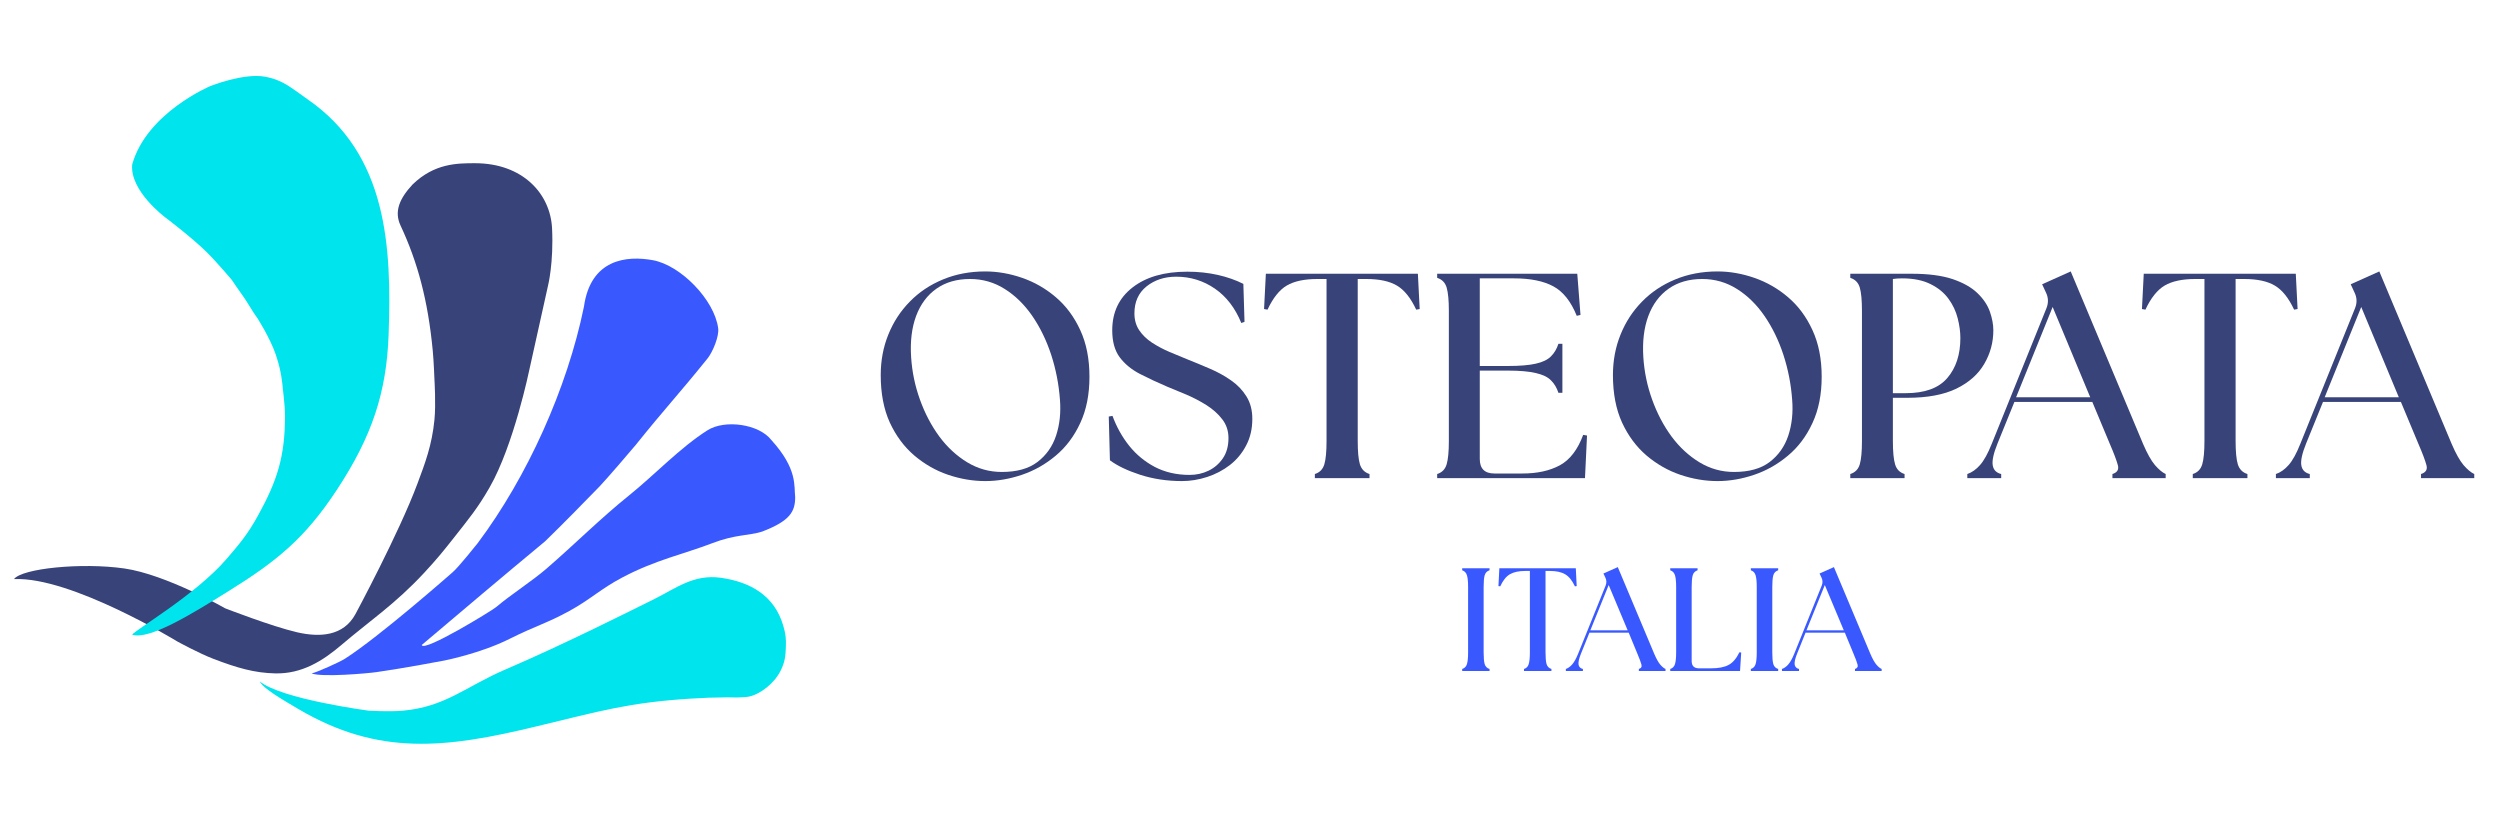
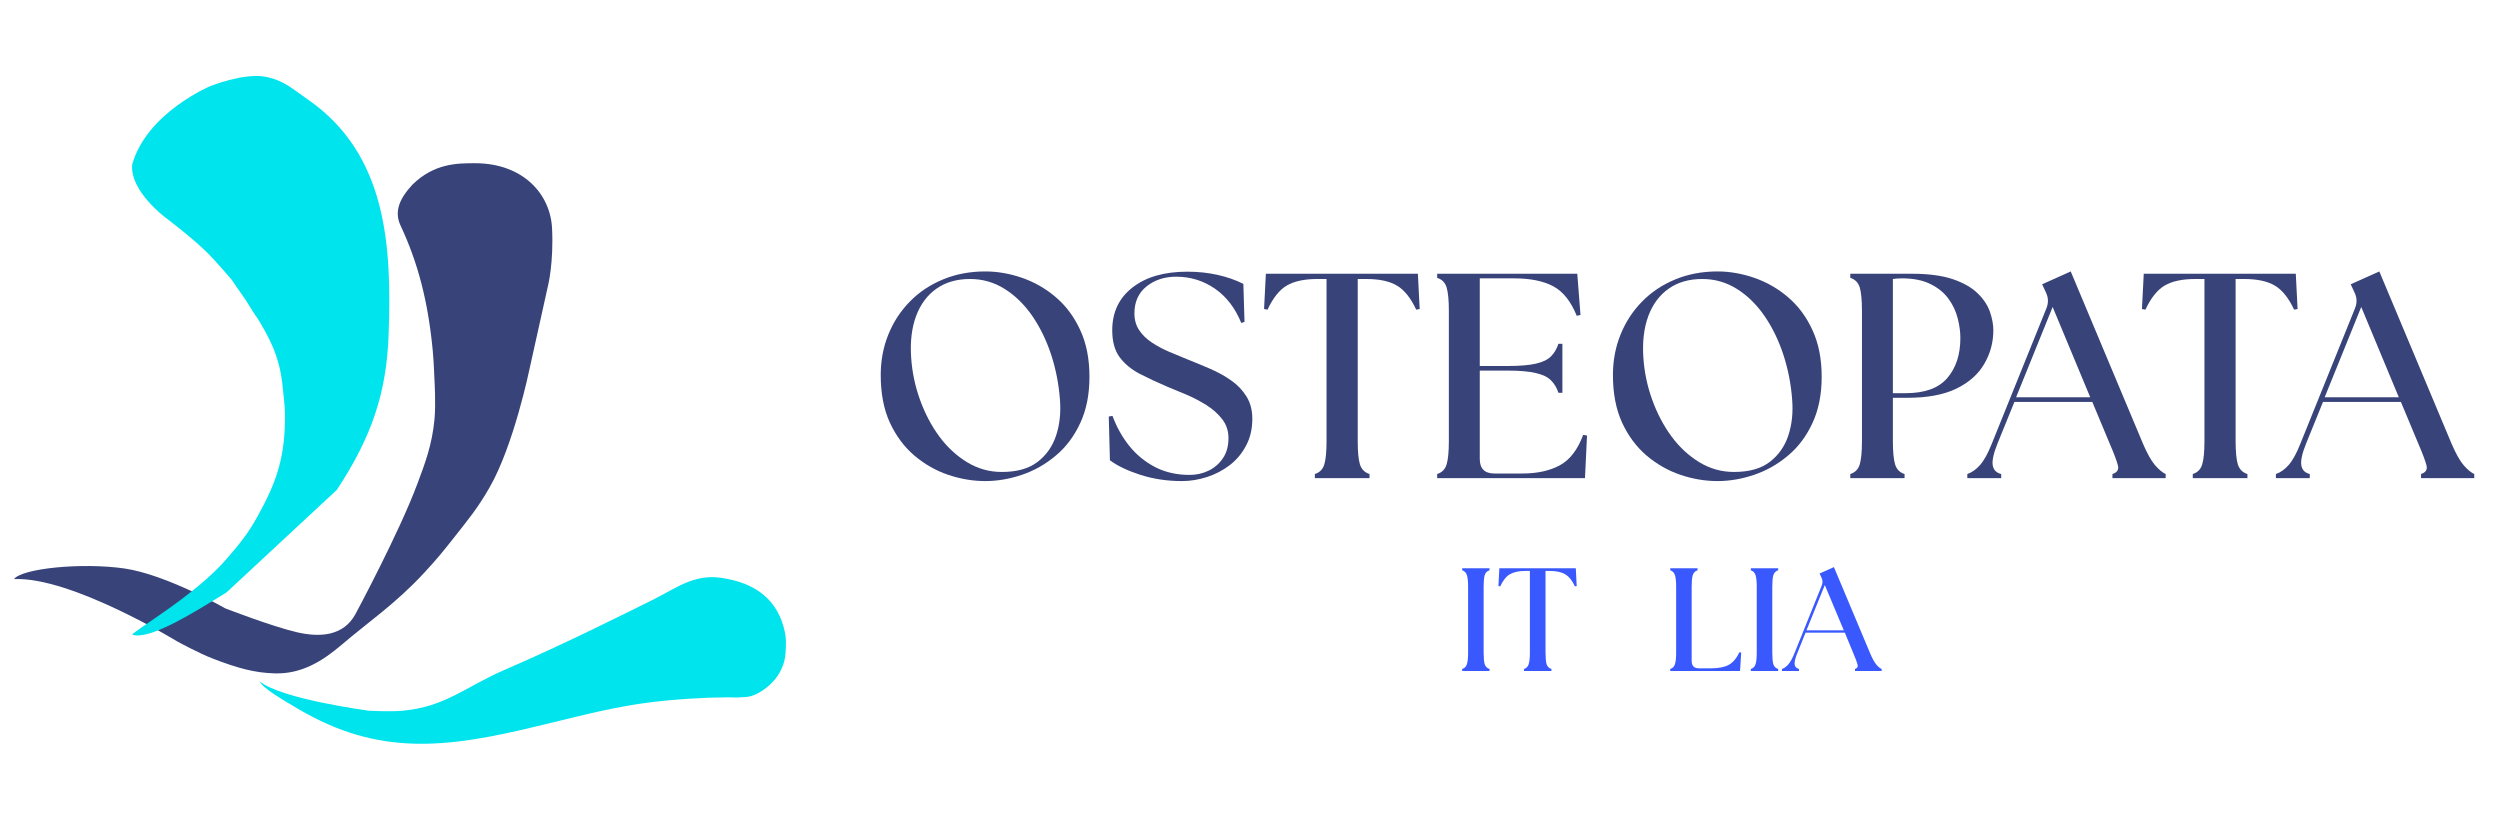
<svg xmlns="http://www.w3.org/2000/svg" width="600" zoomAndPan="magnify" viewBox="0 0 450 150" height="200" preserveAspectRatio="xMidYMid meet" version="1.2">
  <defs>
    <clipPath id="e72402d501">
-       <path d="M 56 46 L 143.23 46 L 143.23 122 L 56 122 Z M 56 46 " />
-     </clipPath>
+       </clipPath>
    <clipPath id="d4fce61e01">
      <path d="M 2.453 29.266 L 100 29.266 L 100 122 L 2.453 122 Z M 2.453 29.266 " />
    </clipPath>
    <clipPath id="0e4c7f1d66">
      <path d="M 46.051 103.164 L 142 103.164 L 142 134 L 46.051 134 Z M 46.051 103.164 " />
    </clipPath>
    <clipPath id="584a6a7ad4">
      <path d="M 23 13.359 L 71 13.359 L 71 114.988 L 23 114.988 Z M 23 13.359 " />
    </clipPath>
  </defs>
  <g id="78fd86ad7c">
    <g clip-rule="nonzero" clip-path="url(#e72402d501)">
      <path style=" stroke:none;fill-rule:nonzero;fill:#3959ff;fill-opacity:1;" d="M 112.031 103.938 C 108.129 105.992 106.352 107.852 102.477 109.977 C 98.41 112.207 96.5 112.605 91.715 115 C 86.453 117.629 80 118.891 80 118.891 C 80 118.891 72.824 120.262 67.801 120.977 C 66.125 121.219 57.996 121.934 56.082 121.219 C 57.039 121.023 61.105 119.191 62.062 118.586 C 68.293 114.621 81.434 103.039 81.434 103.039 C 82.465 102.199 85.977 97.777 85.977 97.777 C 94.906 85.867 102.09 69.91 105.109 55.211 C 106.305 46.602 112.828 45.969 117.543 46.84 C 122.555 47.77 128.57 53.969 129.266 59.039 C 129.5 60.469 128.289 63.375 127.348 64.535 C 122.289 70.816 119.48 73.789 114.438 80.082 C 113.785 80.898 108.914 86.539 107.926 87.555 C 104.746 90.82 101.562 94.082 98.129 97.426 C 90.555 103.703 83.234 109.902 75.914 116.098 C 75.684 115.797 76.145 116.402 75.914 116.098 C 76.219 117.473 88.551 109.914 89.324 109.262 C 91.973 107.008 95.785 104.598 98.41 102.32 C 103.395 98.008 108.109 93.293 113.238 89.168 C 117.809 85.492 122.398 80.59 127.348 77.449 C 130.484 75.465 136.609 76.328 138.832 79.191 C 143.613 84.453 142.895 87.496 143.133 89.477 C 143.133 92.109 142.18 93.781 137.156 95.695 C 134.609 96.469 132.371 96.184 128.262 97.754 C 122.938 99.789 118.031 100.773 112.031 103.938 Z M 112.031 103.938 " />
    </g>
    <g clip-rule="nonzero" clip-path="url(#d4fce61e01)">
      <path style=" stroke:none;fill-rule:nonzero;fill:#38437a;fill-opacity:1;" d="M 63.973 110.551 C 63.973 110.551 71.836 95.941 75.16 87 C 76.508 83.387 77.754 80.145 78.203 75.539 C 78.477 72.75 78.203 68.363 78.203 68.363 C 78.203 68.363 78.09 65.156 77.895 63.113 C 77.039 54.086 75.172 47.164 72.109 40.621 C 70.914 38.082 71.887 35.77 74.262 33.207 C 78.203 29.379 82.344 29.379 85.496 29.379 C 94.109 29.379 99.07 34.883 99.371 41.102 C 99.672 47.316 98.652 51.383 98.652 51.383 L 95.305 66.453 C 95.305 66.453 92.492 80.129 88.129 87.73 C 85.965 91.508 84.363 93.402 81.676 96.824 C 79.707 99.324 78.57 100.707 76.41 103.043 C 71.16 108.719 66.414 111.855 61.492 116.062 C 58.051 119 54.32 121.312 49.559 121.211 C 45.797 121.137 42.645 120.203 38.496 118.625 C 35.84 117.621 31.93 115.473 31.93 115.473 C 31.93 115.473 12.797 103.758 2.516 104.238 C 3.945 102.32 14.656 101.219 22.363 102.32 C 29.914 103.406 40.539 109.5 40.539 109.5 C 40.539 109.5 48.84 112.73 53.453 113.805 C 57.586 114.762 61.812 114.504 63.973 110.551 Z M 63.973 110.551 " />
    </g>
    <g clip-rule="nonzero" clip-path="url(#0e4c7f1d66)">
      <path style=" stroke:none;fill-rule:nonzero;fill:#00e4ed;fill-opacity:1;" d="M 140.504 120.738 C 139.289 123.164 136.789 124.84 135.242 125.281 C 134.52 125.492 134.078 125.469 133.328 125.52 C 132.398 125.582 131.867 125.512 130.938 125.52 C 128.316 125.543 126.852 125.594 124.242 125.758 C 113.273 126.453 108.223 127.934 96.547 130.75 C 80.254 134.688 68.184 136.141 53.738 127.645 C 50.852 125.941 47.234 123.844 46.758 122.648 C 50.586 125.844 66.438 127.934 66.438 127.934 C 66.438 127.934 70.094 128.133 72.414 127.934 C 80.203 127.25 83.816 123.578 91 120.496 C 101.633 115.934 113.988 109.699 117.781 107.824 C 121.574 105.941 124.871 103.316 129.723 103.996 C 135.207 104.766 139.422 107.293 140.98 112.605 C 141.406 114.055 141.516 114.926 141.457 116.434 C 141.402 118.152 141.273 119.199 140.504 120.738 Z M 140.504 120.738 " />
    </g>
    <g clip-rule="nonzero" clip-path="url(#584a6a7ad4)">
-       <path style=" stroke:none;fill-rule:nonzero;fill:#00e4ed;fill-opacity:1;" d="M 40.777 106.629 C 34.598 110.457 26.906 115.238 23.797 114.25 C 24.055 113.547 35.238 107.074 40.777 100.617 C 43.207 97.789 44.582 96.156 46.387 92.895 C 49.934 86.496 51.305 82.137 51.301 74.824 C 51.293 72.559 50.809 69.465 50.82 69.051 C 50.809 68.184 50.832 69.613 50.82 69.051 C 50.586 67.137 50.301 65.781 49.625 63.789 C 48.645 60.902 46.203 56.965 46.039 56.855 C 45.852 56.66 44.016 53.605 43.887 53.508 C 42.922 52.172 41.734 50.395 41.734 50.395 C 41.734 50.395 39.074 47.23 37.191 45.371 C 34.5 42.715 29.777 39.156 29.777 39.156 C 29.777 39.156 23.324 34.375 23.797 29.59 C 26.43 20.266 37.906 15.477 37.906 15.477 C 37.906 15.477 43.895 13.098 47.715 13.809 C 51.039 14.422 52.578 15.949 55.363 17.875 C 69.766 27.793 70.504 44.523 69.953 60.199 C 69.586 70.625 66.965 78.562 60.625 88.184 C 54.805 97.016 49.77 101.051 40.777 106.629 Z M 40.777 106.629 " />
+       <path style=" stroke:none;fill-rule:nonzero;fill:#00e4ed;fill-opacity:1;" d="M 40.777 106.629 C 34.598 110.457 26.906 115.238 23.797 114.25 C 24.055 113.547 35.238 107.074 40.777 100.617 C 43.207 97.789 44.582 96.156 46.387 92.895 C 49.934 86.496 51.305 82.137 51.301 74.824 C 51.293 72.559 50.809 69.465 50.82 69.051 C 50.809 68.184 50.832 69.613 50.82 69.051 C 50.586 67.137 50.301 65.781 49.625 63.789 C 48.645 60.902 46.203 56.965 46.039 56.855 C 45.852 56.66 44.016 53.605 43.887 53.508 C 42.922 52.172 41.734 50.395 41.734 50.395 C 41.734 50.395 39.074 47.23 37.191 45.371 C 34.5 42.715 29.777 39.156 29.777 39.156 C 29.777 39.156 23.324 34.375 23.797 29.59 C 26.43 20.266 37.906 15.477 37.906 15.477 C 37.906 15.477 43.895 13.098 47.715 13.809 C 51.039 14.422 52.578 15.949 55.363 17.875 C 69.766 27.793 70.504 44.523 69.953 60.199 C 69.586 70.625 66.965 78.562 60.625 88.184 Z M 40.777 106.629 " />
    </g>
    <path style=" stroke:none;fill-rule:nonzero;fill:#38437a;fill-opacity:1;" d="M 177.352 86.594 C 175.098 86.594 172.871 86.211 170.652 85.461 C 168.449 84.711 166.426 83.555 164.582 81.996 C 162.746 80.426 161.277 78.453 160.168 76.062 C 159.074 73.66 158.531 70.812 158.531 67.516 C 158.531 64.918 158.98 62.496 159.891 60.242 C 160.797 57.98 162.086 56.004 163.75 54.309 C 165.41 52.598 167.398 51.27 169.707 50.312 C 172.027 49.344 174.578 48.859 177.352 48.859 C 179.551 48.859 181.762 49.246 183.98 50.012 C 186.207 50.785 188.234 51.945 190.051 53.5 C 191.883 55.059 193.344 57.027 194.441 59.41 C 195.551 61.801 196.102 64.602 196.102 67.816 C 196.102 71.004 195.551 73.789 194.441 76.156 C 193.344 78.527 191.875 80.484 190.031 82.02 C 188.195 83.562 186.172 84.711 183.957 85.461 C 181.75 86.211 179.551 86.594 177.352 86.594 Z M 164.004 64.309 C 164.172 66.93 164.703 69.473 165.598 71.953 C 166.484 74.418 167.652 76.629 169.082 78.578 C 170.527 80.52 172.207 82.066 174.117 83.223 C 176.023 84.375 178.098 84.953 180.328 84.953 C 183.039 84.953 185.18 84.352 186.75 83.152 C 188.332 81.938 189.453 80.352 190.098 78.395 C 190.746 76.426 190.977 74.285 190.793 71.973 C 190.59 69.176 190.062 66.477 189.223 63.891 C 188.371 61.293 187.242 58.961 185.828 56.895 C 184.406 54.832 182.754 53.211 180.859 52.02 C 178.969 50.82 176.879 50.219 174.602 50.219 C 172.23 50.219 170.223 50.797 168.574 51.953 C 166.926 53.105 165.699 54.746 164.902 56.871 C 164.117 58.984 163.816 61.461 164.004 64.309 Z M 164.004 64.309 " />
    <path style=" stroke:none;fill-rule:nonzero;fill:#38437a;fill-opacity:1;" d="M 212.766 86.594 C 210.066 86.594 207.559 86.211 205.234 85.461 C 202.926 84.711 201.109 83.84 199.785 82.852 L 199.578 74.977 L 200.246 74.859 C 200.988 76.863 201.992 78.664 203.273 80.266 C 204.547 81.852 206.098 83.121 207.914 84.074 C 209.746 85.016 211.816 85.484 214.125 85.484 C 215.355 85.484 216.492 85.23 217.543 84.723 C 218.59 84.215 219.445 83.477 220.109 82.504 C 220.785 81.523 221.125 80.305 221.125 78.855 C 221.125 77.562 220.754 76.441 220.016 75.484 C 219.277 74.516 218.336 73.672 217.199 72.945 C 216.055 72.223 214.855 71.594 213.594 71.051 C 212.332 70.512 211.176 70.035 210.133 69.617 C 208.344 68.852 206.695 68.082 205.191 67.309 C 203.676 66.523 202.469 65.531 201.562 64.332 C 200.652 63.117 200.203 61.488 200.203 59.457 C 200.203 56.211 201.414 53.637 203.852 51.746 C 206.281 49.852 209.566 48.902 213.711 48.902 C 215.664 48.902 217.488 49.102 219.184 49.48 C 220.895 49.867 222.43 50.406 223.805 51.098 L 224.012 57.934 L 223.434 58.141 C 222.336 55.449 220.754 53.383 218.676 51.953 C 216.598 50.52 214.27 49.805 211.703 49.805 C 209.605 49.805 207.828 50.395 206.367 51.559 C 204.918 52.73 204.195 54.348 204.195 56.41 C 204.195 57.562 204.48 58.574 205.051 59.434 C 205.633 60.301 206.402 61.047 207.359 61.676 C 208.332 62.309 209.371 62.863 210.477 63.336 C 211.586 63.801 212.66 64.25 213.711 64.676 C 215.035 65.203 216.391 65.762 217.777 66.363 C 219.16 66.953 220.43 67.648 221.586 68.465 C 222.742 69.266 223.664 70.23 224.355 71.352 C 225.062 72.477 225.418 73.82 225.418 75.391 C 225.418 77.184 225.051 78.777 224.312 80.172 C 223.582 81.574 222.609 82.754 221.379 83.707 C 220.16 84.648 218.797 85.363 217.289 85.855 C 215.777 86.344 214.27 86.594 212.766 86.594 Z M 212.766 86.594 " />
    <path style=" stroke:none;fill-rule:nonzero;fill:#38437a;fill-opacity:1;" d="M 236.676 86.062 L 236.676 85.324 C 237.555 85.047 238.117 84.461 238.383 83.566 C 238.645 82.68 238.777 81.281 238.777 79.387 L 238.777 50.219 L 237.137 50.219 C 234.793 50.219 232.957 50.613 231.617 51.398 C 230.289 52.184 229.137 53.633 228.152 55.738 L 227.531 55.625 L 227.855 49.273 L 255.219 49.273 L 255.543 55.625 L 254.918 55.738 C 253.934 53.633 252.773 52.184 251.434 51.398 C 250.105 50.613 248.27 50.219 245.914 50.219 L 244.391 50.219 L 244.391 79.387 C 244.391 81.281 244.516 82.68 244.781 83.566 C 245.059 84.461 245.637 85.047 246.512 85.324 L 246.512 86.062 Z M 236.676 86.062 " />
    <path style=" stroke:none;fill-rule:nonzero;fill:#38437a;fill-opacity:1;" d="M 258.691 86.062 L 258.691 85.324 C 259.57 85.047 260.133 84.461 260.398 83.566 C 260.66 82.68 260.793 81.281 260.793 79.387 L 260.793 55.949 C 260.793 54.055 260.66 52.664 260.398 51.766 C 260.133 50.879 259.57 50.289 258.691 50.012 L 258.691 49.273 L 283.91 49.273 L 284.488 56.688 L 283.816 56.848 C 282.766 54.25 281.359 52.477 279.59 51.535 C 277.82 50.582 275.465 50.105 272.523 50.105 L 266.359 50.105 L 266.359 65.879 L 271.414 65.879 C 273.551 65.879 275.23 65.738 276.449 65.461 C 277.68 65.184 278.586 64.746 279.176 64.145 C 279.777 63.547 280.219 62.793 280.516 61.883 L 281.23 61.883 L 281.23 70.703 L 280.516 70.703 C 280.219 69.797 279.777 69.055 279.176 68.465 C 278.586 67.863 277.68 67.426 276.449 67.148 C 275.23 66.859 273.551 66.707 271.414 66.707 L 266.359 66.707 L 266.359 82.598 C 266.359 84.352 267.234 85.23 268.992 85.23 L 274.047 85.23 C 276.711 85.23 278.949 84.738 280.77 83.754 C 282.582 82.77 283.984 80.945 284.973 78.277 L 285.664 78.395 L 285.297 86.062 Z M 258.691 86.062 " />
    <path style=" stroke:none;fill-rule:nonzero;fill:#38437a;fill-opacity:1;" d="M 309.152 86.594 C 306.898 86.594 304.672 86.211 302.453 85.461 C 300.246 84.711 298.227 83.555 296.379 81.996 C 294.543 80.426 293.078 78.453 291.969 76.062 C 290.871 73.66 290.328 70.812 290.328 67.516 C 290.328 64.918 290.781 62.496 291.691 60.242 C 292.598 57.98 293.887 56.004 295.547 54.309 C 297.211 52.598 299.195 51.27 301.508 50.312 C 303.828 49.344 306.379 48.859 309.152 48.859 C 311.352 48.859 313.562 49.246 315.777 50.012 C 318.008 50.785 320.035 51.945 321.852 53.5 C 323.684 55.059 325.145 57.027 326.238 59.41 C 327.348 61.801 327.902 64.602 327.902 67.816 C 327.902 71.004 327.348 73.789 326.238 76.156 C 325.145 78.527 323.676 80.484 321.828 82.02 C 319.992 83.562 317.973 84.711 315.754 85.461 C 313.551 86.211 311.352 86.594 309.152 86.594 Z M 295.801 64.309 C 295.969 66.93 296.5 69.473 297.395 71.953 C 298.285 74.418 299.449 76.629 300.883 78.578 C 302.328 80.52 304.008 82.066 305.918 83.223 C 307.824 84.375 309.895 84.953 312.129 84.953 C 314.836 84.953 316.98 84.352 318.551 83.152 C 320.133 81.938 321.25 80.352 321.898 78.395 C 322.543 76.426 322.777 74.285 322.59 71.973 C 322.391 69.176 321.863 66.477 321.02 63.891 C 320.172 61.293 319.039 58.961 317.625 56.895 C 316.207 54.832 314.555 53.211 312.66 52.02 C 310.766 50.82 308.676 50.219 306.402 50.219 C 304.031 50.219 302.02 50.797 300.375 51.953 C 298.723 53.105 297.5 54.746 296.703 56.871 C 295.918 58.984 295.617 61.461 295.801 64.309 Z M 295.801 64.309 " />
    <path style=" stroke:none;fill-rule:nonzero;fill:#38437a;fill-opacity:1;" d="M 333.051 86.062 L 333.051 85.324 C 333.93 85.047 334.496 84.461 334.762 83.566 C 335.02 82.68 335.152 81.281 335.152 79.387 L 335.152 55.949 C 335.152 54.055 335.02 52.664 334.762 51.766 C 334.496 50.879 333.93 50.289 333.051 50.012 L 333.051 49.273 L 344.09 49.273 C 347.105 49.273 349.57 49.598 351.48 50.242 C 353.387 50.891 354.875 51.734 355.938 52.762 C 357.012 53.793 357.762 54.906 358.18 56.109 C 358.594 57.297 358.801 58.414 358.801 59.457 C 358.801 61.629 358.254 63.648 357.16 65.508 C 356.082 67.371 354.402 68.855 352.129 69.965 C 349.848 71.062 346.91 71.605 343.305 71.605 L 340.719 71.605 L 340.719 79.387 C 340.719 81.281 340.848 82.68 341.113 83.566 C 341.371 84.461 341.941 85.047 342.82 85.324 L 342.82 86.062 Z M 340.719 70.773 L 343.027 70.773 C 346.457 70.773 348.953 69.867 350.512 68.047 C 352.082 66.219 352.867 63.816 352.867 60.844 C 352.867 59.723 352.703 58.535 352.383 57.285 C 352.07 56.039 351.527 54.879 350.742 53.801 C 349.957 52.707 348.879 51.824 347.508 51.145 C 346.133 50.449 344.422 50.105 342.359 50.105 C 341.758 50.105 341.211 50.145 340.719 50.219 Z M 340.719 70.773 " />
    <path style=" stroke:none;fill-rule:nonzero;fill:#38437a;fill-opacity:1;" d="M 354.117 86.062 L 354.117 85.324 C 354.938 85.047 355.695 84.508 356.406 83.707 C 357.125 82.891 357.836 81.605 358.531 79.848 L 368.367 55.461 C 368.75 54.492 368.715 53.547 368.254 52.621 L 367.582 51.168 L 372.73 48.859 L 385.758 79.918 C 386.496 81.629 387.199 82.891 387.883 83.707 C 388.574 84.508 389.223 85.047 389.82 85.324 L 389.82 86.062 L 380.238 86.062 L 380.238 85.324 C 381.117 85.047 381.438 84.508 381.207 83.707 C 380.988 82.891 380.516 81.629 379.777 79.918 L 376.613 72.344 L 362.594 72.344 L 359.547 79.848 C 358.836 81.605 358.551 82.91 358.691 83.754 C 358.828 84.582 359.34 85.109 360.215 85.324 L 360.215 86.062 Z M 362.895 71.512 L 376.242 71.512 L 369.477 55.254 Z M 362.895 71.512 " />
    <path style=" stroke:none;fill-rule:nonzero;fill:#38437a;fill-opacity:1;" d="M 394.699 86.062 L 394.699 85.324 C 395.574 85.047 396.141 84.461 396.406 83.566 C 396.668 82.68 396.801 81.281 396.801 79.387 L 396.801 50.219 L 395.16 50.219 C 392.816 50.219 390.98 50.613 389.641 51.398 C 388.312 52.184 387.156 53.633 386.176 55.738 L 385.551 55.625 L 385.875 49.273 L 413.242 49.273 L 413.566 55.625 L 412.941 55.738 C 411.953 53.633 410.793 52.184 409.453 51.398 C 408.125 50.613 406.289 50.219 403.934 50.219 L 402.41 50.219 L 402.41 79.387 C 402.41 81.281 402.539 82.68 402.805 83.566 C 403.082 84.461 403.656 85.047 404.535 85.324 L 404.535 86.062 Z M 394.699 86.062 " />
    <path style=" stroke:none;fill-rule:nonzero;fill:#38437a;fill-opacity:1;" d="M 409.664 86.062 L 409.664 85.324 C 410.484 85.047 411.242 84.508 411.953 83.707 C 412.672 82.891 413.383 81.605 414.074 79.848 L 423.914 55.461 C 424.297 54.492 424.262 53.547 423.797 52.621 L 423.129 51.168 L 428.277 48.859 L 441.305 79.918 C 442.043 81.629 442.746 82.891 443.43 83.707 C 444.121 84.508 444.77 85.047 445.367 85.324 L 445.367 86.062 L 435.785 86.062 L 435.785 85.324 C 436.66 85.047 436.984 84.508 436.754 83.707 C 436.535 82.891 436.062 81.629 435.324 79.918 L 432.16 72.344 L 418.141 72.344 L 415.094 79.848 C 414.383 81.605 414.098 82.91 414.238 83.754 C 414.375 84.582 414.883 85.109 415.762 85.324 L 415.762 86.062 Z M 418.441 71.512 L 431.789 71.512 L 425.023 55.254 Z M 418.441 71.512 " />
    <path style=" stroke:none;fill-rule:nonzero;fill:#3959ff;fill-opacity:1;" d="M 263.195 120.781 L 263.195 120.414 C 263.625 120.273 263.914 119.984 264.051 119.535 C 264.191 119.074 264.258 118.375 264.258 117.434 L 264.258 105.633 C 264.258 104.699 264.191 104.004 264.051 103.555 C 263.914 103.094 263.625 102.793 263.195 102.652 L 263.195 102.285 L 268.117 102.285 L 268.117 102.652 C 267.664 102.793 267.379 103.094 267.238 103.555 C 267.113 104.004 267.055 104.699 267.055 105.633 L 267.055 117.434 C 267.055 118.375 267.113 119.074 267.238 119.535 C 267.379 119.984 267.664 120.273 268.117 120.414 L 268.117 120.781 Z M 263.195 120.781 " />
    <path style=" stroke:none;fill-rule:nonzero;fill:#3959ff;fill-opacity:1;" d="M 274.316 120.781 L 274.316 120.414 C 274.758 120.273 275.043 119.984 275.168 119.535 C 275.309 119.074 275.379 118.375 275.379 117.434 L 275.379 102.77 L 274.547 102.77 C 273.375 102.77 272.449 102.973 271.773 103.371 C 271.109 103.758 270.535 104.477 270.043 105.539 L 269.719 105.496 L 269.883 102.285 L 283.645 102.285 L 283.805 105.496 L 283.484 105.539 C 282.988 104.477 282.402 103.758 281.727 103.371 C 281.062 102.973 280.141 102.77 278.957 102.77 L 278.195 102.77 L 278.195 117.434 C 278.195 118.375 278.254 119.074 278.379 119.535 C 278.52 119.984 278.809 120.273 279.258 120.414 L 279.258 120.781 Z M 274.316 120.781 " />
-     <path style=" stroke:none;fill-rule:nonzero;fill:#3959ff;fill-opacity:1;" d="M 281.852 120.781 L 281.852 120.414 C 282.254 120.273 282.625 120.008 282.984 119.605 C 283.352 119.188 283.711 118.543 284.066 117.664 L 289.012 105.402 C 289.207 104.91 289.195 104.434 288.965 103.969 L 288.617 103.23 L 291.203 102.078 L 297.762 117.688 C 298.133 118.555 298.484 119.188 298.824 119.605 C 299.16 120.008 299.484 120.273 299.793 120.414 L 299.793 120.781 L 294.992 120.781 L 294.992 120.414 C 295.418 120.273 295.574 120.008 295.453 119.605 C 295.344 119.188 295.105 118.555 294.738 117.688 L 293.168 113.879 L 286.102 113.879 L 284.574 117.664 C 284.219 118.543 284.074 119.199 284.137 119.629 C 284.211 120.043 284.473 120.309 284.922 120.414 L 284.922 120.781 Z M 286.262 113.461 L 292.98 113.461 L 289.562 105.309 Z M 286.262 113.461 " />
    <path style=" stroke:none;fill-rule:nonzero;fill:#3959ff;fill-opacity:1;" d="M 300.645 120.781 L 300.645 120.414 C 301.074 120.273 301.359 119.984 301.5 119.535 C 301.637 119.074 301.707 118.375 301.707 117.434 L 301.707 105.633 C 301.707 104.699 301.637 104.004 301.5 103.555 C 301.359 103.094 301.074 102.793 300.645 102.652 L 300.645 102.285 L 305.562 102.285 L 305.562 102.652 C 305.113 102.793 304.824 103.094 304.688 103.555 C 304.559 104.004 304.5 104.699 304.5 105.633 L 304.5 118.98 C 304.5 119.859 304.941 120.297 305.816 120.297 L 307.988 120.297 C 309.328 120.297 310.375 120.102 311.129 119.695 C 311.898 119.297 312.551 118.535 313.094 117.41 L 313.418 117.457 L 313.207 120.781 Z M 300.645 120.781 " />
    <path style=" stroke:none;fill-rule:nonzero;fill:#3959ff;fill-opacity:1;" d="M 315.152 120.781 L 315.152 120.414 C 315.582 120.273 315.871 119.984 316.008 119.535 C 316.148 119.074 316.215 118.375 316.215 117.434 L 316.215 105.633 C 316.215 104.699 316.148 104.004 316.008 103.555 C 315.871 103.094 315.582 102.793 315.152 102.652 L 315.152 102.285 L 320.074 102.285 L 320.074 102.652 C 319.621 102.793 319.336 103.094 319.195 103.555 C 319.07 104.004 319.012 104.699 319.012 105.633 L 319.012 117.434 C 319.012 118.375 319.07 119.074 319.195 119.535 C 319.336 119.984 319.621 120.273 320.074 120.414 L 320.074 120.781 Z M 315.152 120.781 " />
    <path style=" stroke:none;fill-rule:nonzero;fill:#3959ff;fill-opacity:1;" d="M 320.754 120.781 L 320.754 120.414 C 321.156 120.273 321.527 120.008 321.883 119.605 C 322.254 119.188 322.613 118.543 322.969 117.664 L 327.91 105.402 C 328.109 104.91 328.098 104.434 327.867 103.969 L 327.52 103.23 L 330.105 102.078 L 336.664 117.688 C 337.035 118.555 337.387 119.188 337.727 119.605 C 338.062 120.008 338.383 120.273 338.695 120.414 L 338.695 120.781 L 333.895 120.781 L 333.895 120.414 C 334.32 120.273 334.477 120.008 334.355 119.605 C 334.246 119.188 334.008 118.555 333.641 117.688 L 332.07 113.879 L 325 113.879 L 323.477 117.664 C 323.121 118.543 322.977 119.199 323.039 119.629 C 323.113 120.043 323.375 120.309 323.824 120.414 L 323.824 120.781 Z M 325.164 113.461 L 331.883 113.461 L 328.465 105.309 Z M 325.164 113.461 " />
  </g>
</svg>